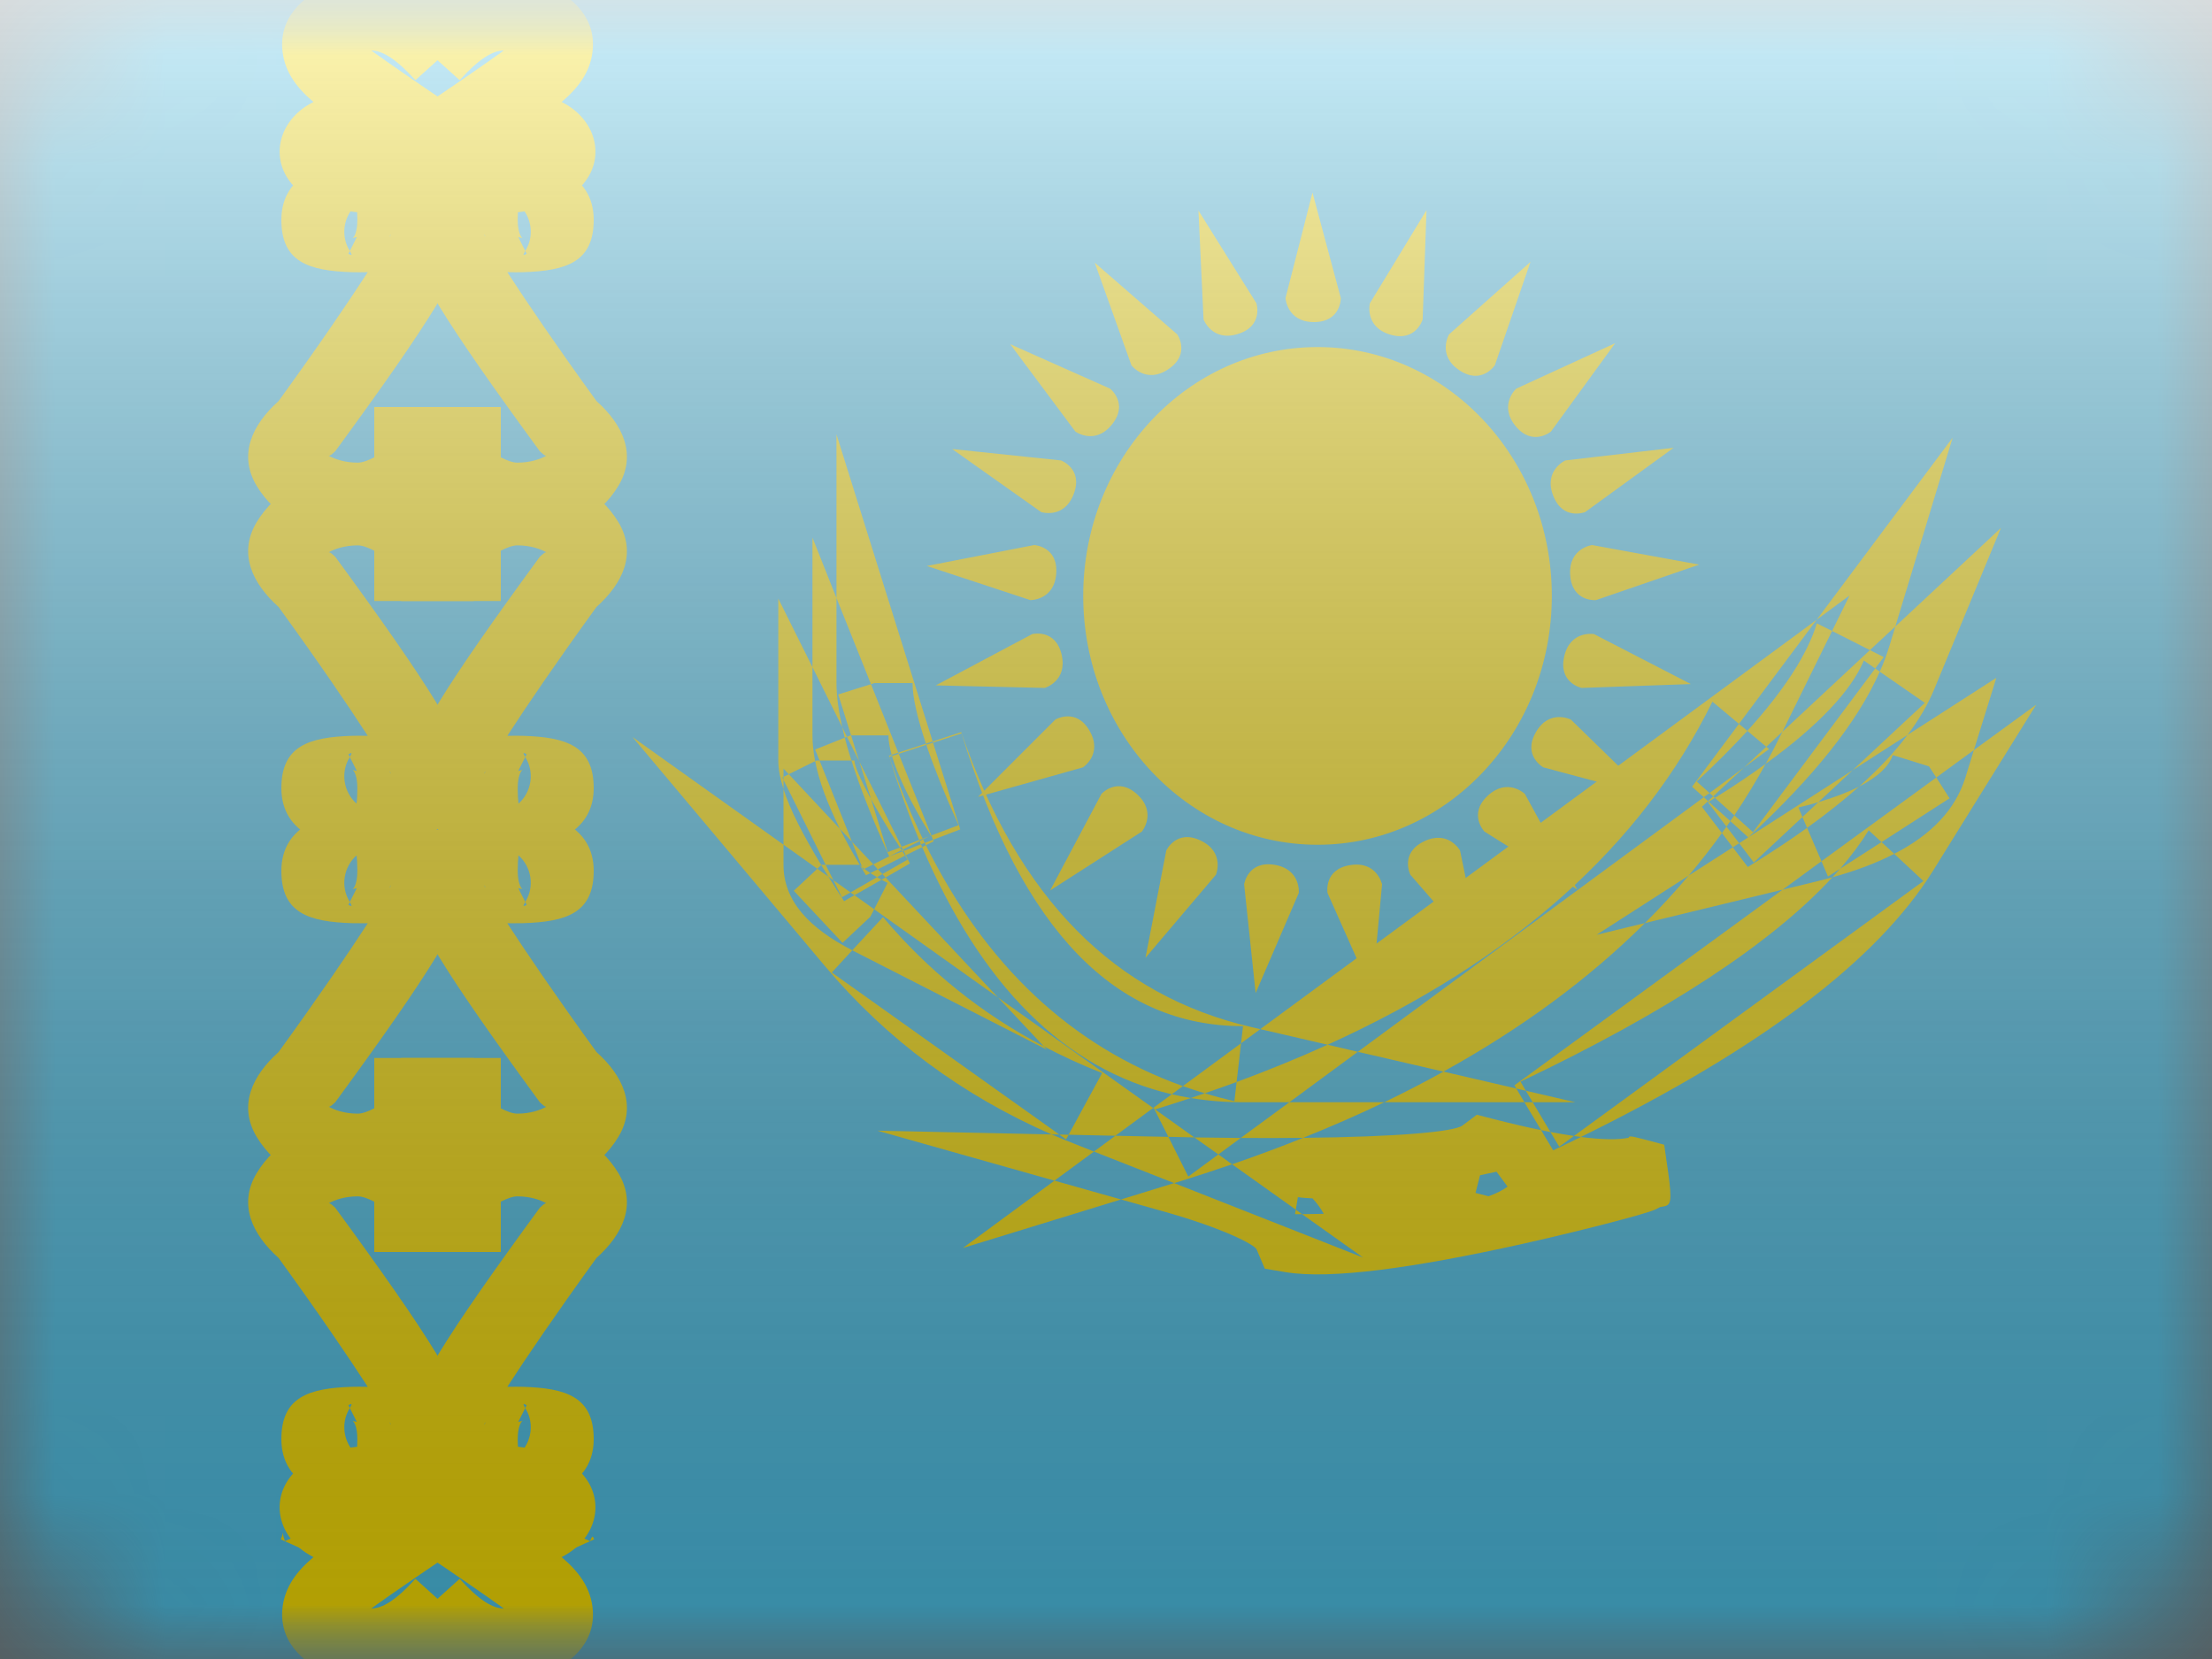
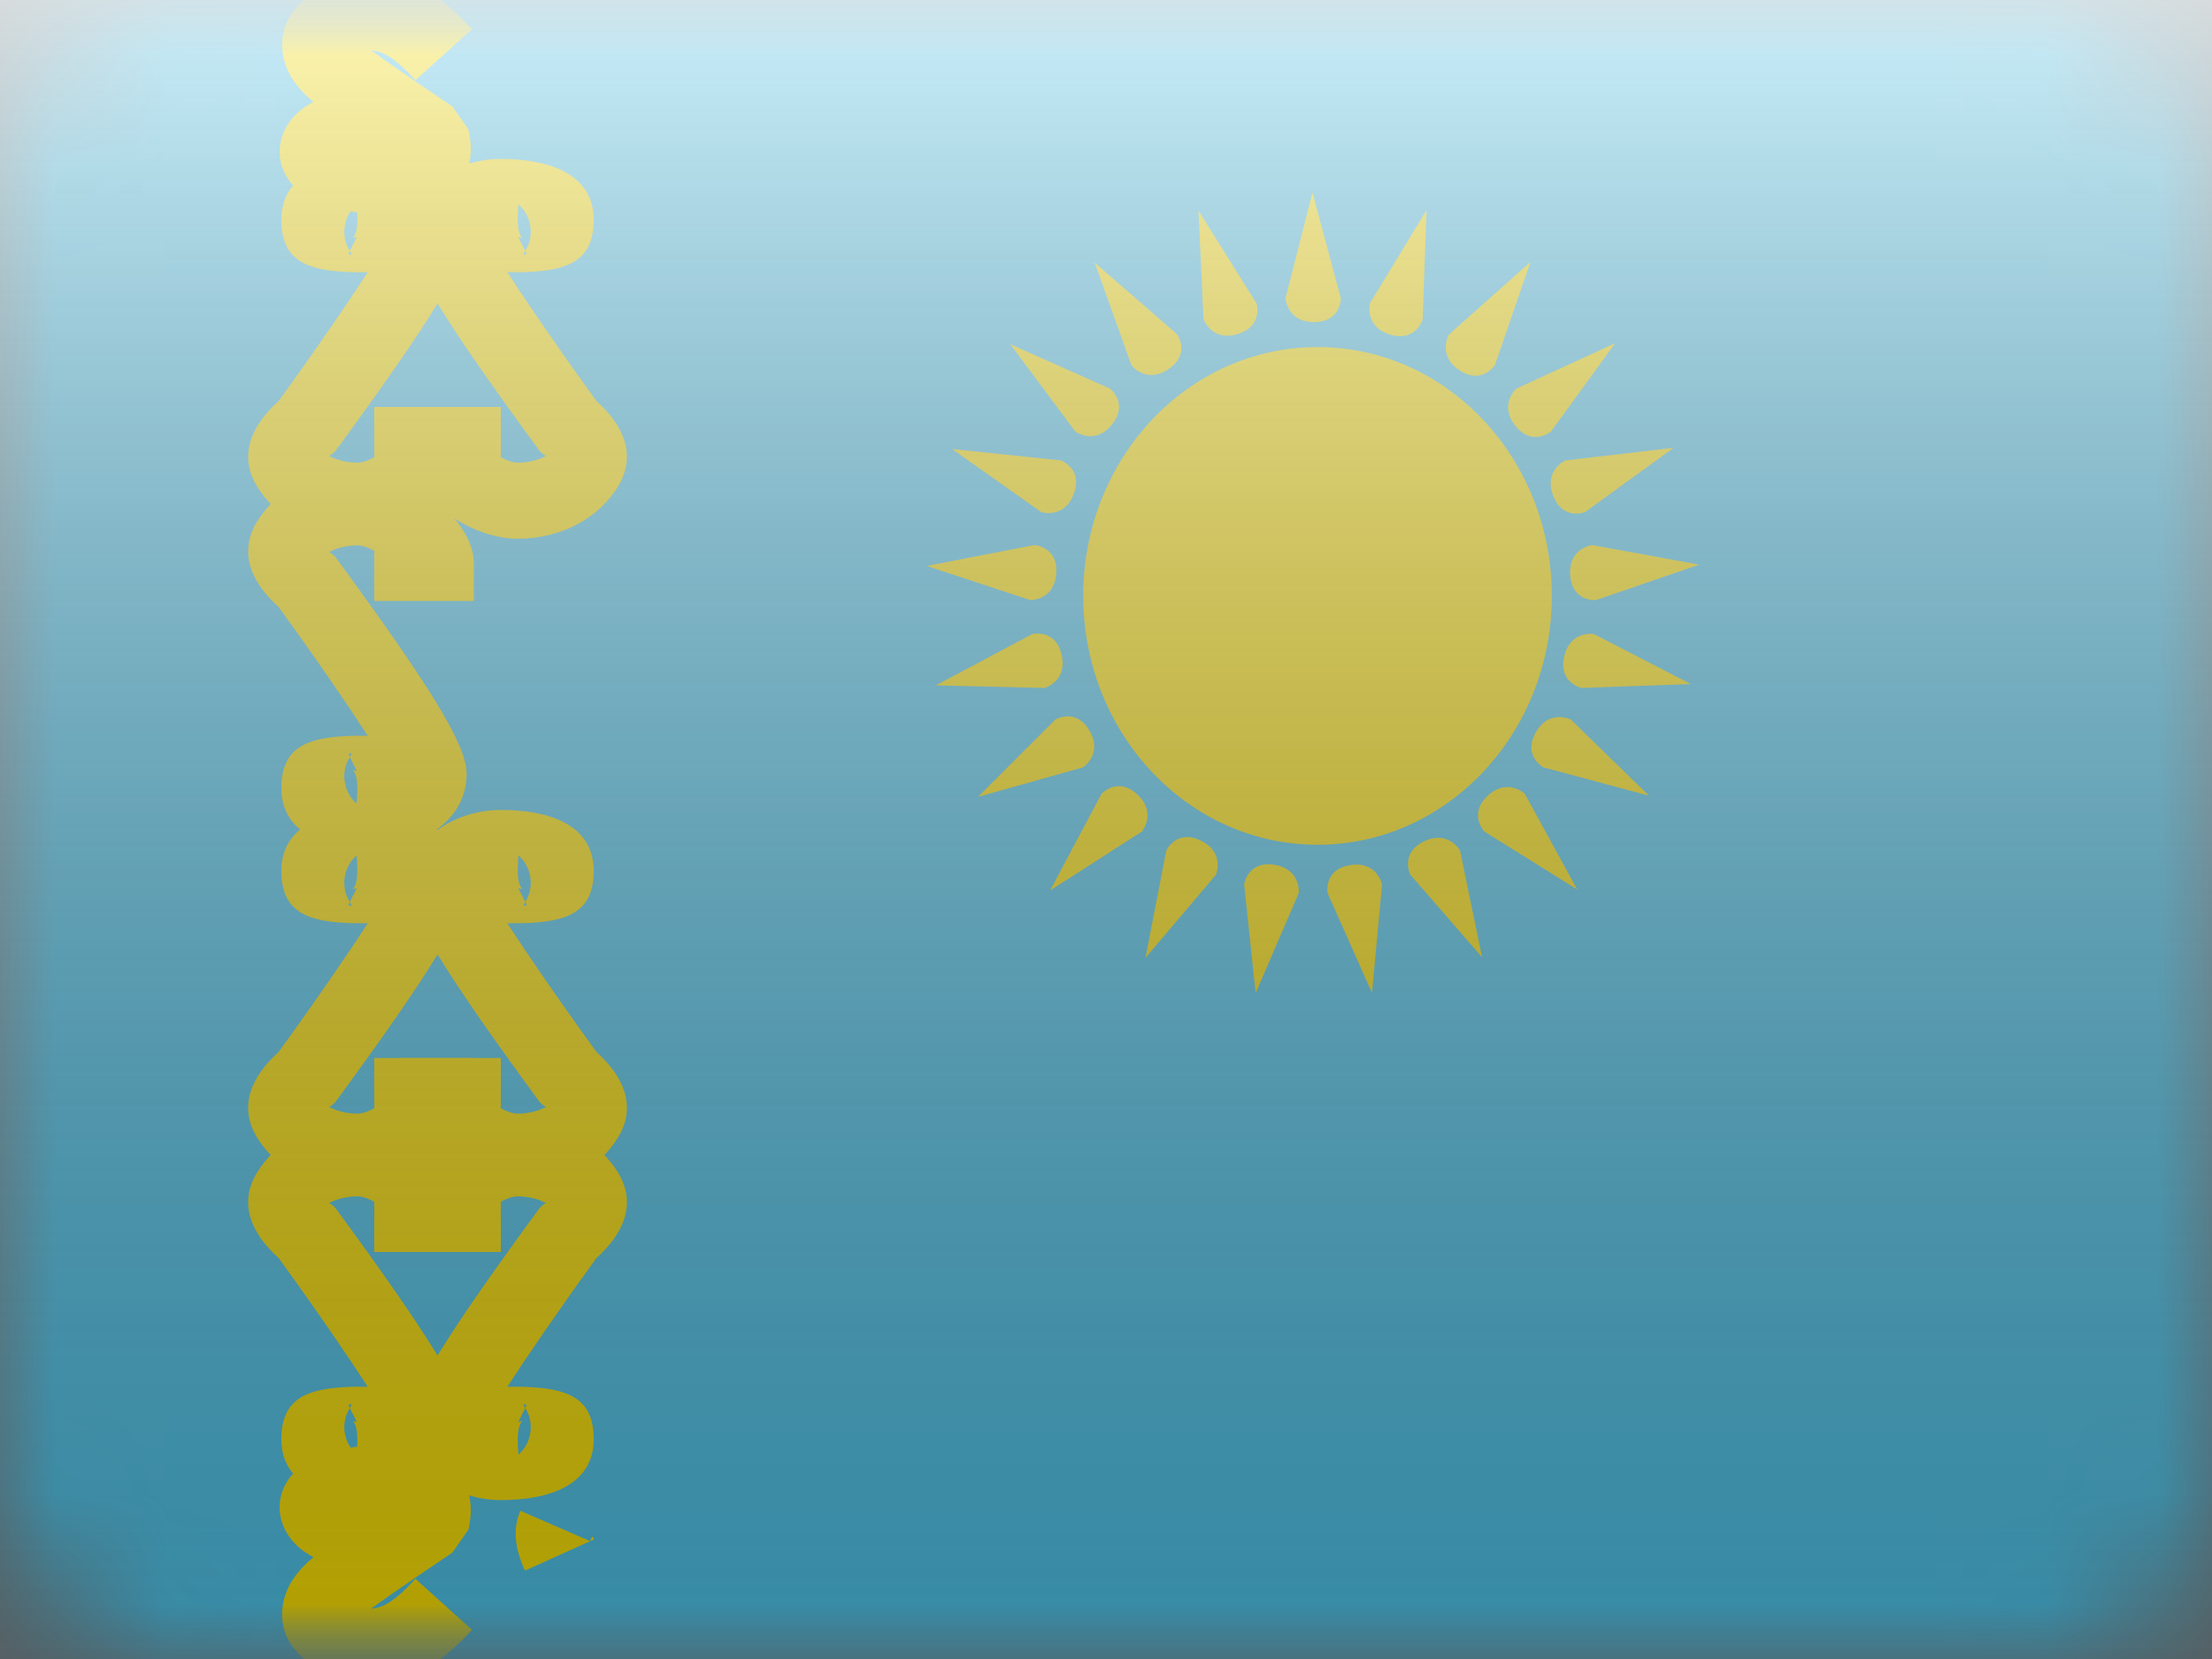
<svg xmlns="http://www.w3.org/2000/svg" width="20" height="15" viewBox="0 0 20 15" fill="none">
  <rect x="0" y="0" width="20" height="15" fill="#808080" stroke="none" />
  <mask id="mask0" mask-type="alpha" maskUnits="userSpaceOnUse" x="0" y="0" width="20" height="15">
    <rect width="20" height="15" rx="1.5" fill="white" />
  </mask>
  <g mask="url(#mask0)">
    <path fill-rule="evenodd" clip-rule="evenodd" d="M0 0V15H20V0H0Z" fill="#4EC7EE" />
    <mask id="mask1" mask-type="alpha" maskUnits="userSpaceOnUse" x="0" y="0" width="20" height="15">
      <path fill-rule="evenodd" clip-rule="evenodd" d="M0 0V15H20V0H0Z" fill="white" />
    </mask>
    <g mask="url(#mask1)">
      <path d="M2.556 14.523C2.517 14.817 2.705 15.026 3.02 15.161C3.445 15.342 3.873 15.172 4.267 14.736L3.756 14.275C3.581 14.469 3.455 14.544 3.357 14.543C3.548 14.406 3.793 14.238 4.091 14.037L4.235 13.83C4.35 13.337 3.992 13.07 3.447 13.07C3.126 13.07 2.869 13.133 2.706 13.27C2.439 13.494 2.484 13.852 2.766 14.039C2.788 14.053 2.811 14.067 2.834 14.079C2.676 14.212 2.58 14.35 2.556 14.523Z" fill="#FFE402" />
-       <path d="M2.853 14.06C2.853 14.06 2.931 13.887 2.892 13.797" stroke="#FFE402" stroke-width="0.688" />
-       <path d="M5.356 14.523C5.396 14.817 5.207 15.026 4.892 15.161C4.467 15.342 4.039 15.172 3.645 14.736L4.156 14.275C4.331 14.469 4.457 14.544 4.555 14.543C4.364 14.406 4.119 14.238 3.821 14.037L3.677 13.83C3.563 13.337 3.92 13.07 4.465 13.07C4.786 13.07 5.043 13.133 5.206 13.27C5.473 13.494 5.428 13.852 5.146 14.039C5.124 14.053 5.101 14.067 5.078 14.079C5.236 14.212 5.332 14.35 5.356 14.523Z" fill="#FFE402" />
      <path d="M5.372 13.918L4.746 14.201C4.658 14.006 4.631 13.829 4.705 13.66L5.335 13.934C5.357 13.885 5.356 13.883 5.372 13.918Z" fill="#FFE402" />
      <path d="M2.556 0.477C2.517 0.183 2.705 -0.026 3.02 -0.161C3.445 -0.342 3.873 -0.172 4.267 0.264L3.756 0.725C3.581 0.531 3.455 0.456 3.357 0.457C3.548 0.594 3.793 0.763 4.091 0.963L4.235 1.17C4.35 1.663 3.992 1.93 3.447 1.93C3.126 1.93 2.869 1.867 2.706 1.73C2.439 1.506 2.484 1.148 2.766 0.961C2.788 0.947 2.811 0.933 2.834 0.922C2.676 0.788 2.58 0.65 2.556 0.477Z" fill="#FFE402" />
-       <path d="M5.356 0.477C5.396 0.183 5.207 -0.026 4.892 -0.161C4.467 -0.342 4.039 -0.172 3.645 0.264L4.156 0.725C4.331 0.531 4.457 0.456 4.555 0.457C4.364 0.594 4.119 0.763 3.821 0.963L3.677 1.17C3.563 1.663 3.92 1.93 4.465 1.93C4.786 1.93 5.043 1.867 5.206 1.73C5.473 1.506 5.428 1.148 5.146 0.961C5.124 0.947 5.101 0.933 5.078 0.922C5.236 0.788 5.332 0.65 5.356 0.477Z" fill="#FFE402" />
      <path fill-rule="evenodd" clip-rule="evenodd" d="M3.184 12.539C2.789 12.551 2.544 12.632 2.544 13.012C2.544 13.431 2.951 13.563 3.384 13.563C3.777 13.563 4.219 13.319 4.219 12.883C4.219 12.617 3.882 12.082 3.032 10.921C3.002 10.893 2.986 10.879 2.973 10.879C3.025 10.85 3.116 10.817 3.235 10.817C3.277 10.817 3.331 10.838 3.384 10.865V11.32H4.284V10.976C4.284 10.588 3.71 10.129 3.235 10.129C2.821 10.129 2.488 10.327 2.319 10.61C2.153 10.891 2.28 11.16 2.519 11.374C2.875 11.865 3.152 12.271 3.325 12.539C3.261 12.538 3.227 12.538 3.184 12.539ZM3.226 12.856C3.213 12.854 3.201 12.851 3.19 12.847C3.199 12.856 3.231 12.895 3.231 13.012C3.231 13.076 3.228 13.121 3.224 13.152C3.108 13.05 3.076 12.872 3.161 12.734L3.163 12.731L3.15 12.705C3.151 12.704 3.153 12.704 3.155 12.703C3.175 12.692 3.191 12.684 3.163 12.731L3.226 12.856ZM3.19 12.847L3.178 12.844C3.18 12.844 3.181 12.845 3.183 12.846L3.19 12.847ZM3.532 12.883C3.532 12.871 3.528 12.864 3.521 12.86L3.525 12.865C3.529 12.874 3.532 12.88 3.532 12.883Z" fill="#FFE402" />
      <path fill-rule="evenodd" clip-rule="evenodd" d="M4.728 12.539C5.123 12.551 5.368 12.632 5.368 13.012C5.368 13.431 4.961 13.563 4.528 13.563C4.135 13.563 3.693 13.319 3.693 12.883C3.693 12.617 4.03 12.082 4.88 10.921C4.91 10.893 4.926 10.879 4.939 10.879C4.887 10.85 4.797 10.817 4.677 10.817C4.635 10.817 4.581 10.838 4.528 10.865V11.32H3.628V10.976C3.628 10.588 4.202 10.129 4.677 10.129C5.091 10.129 5.424 10.327 5.593 10.61C5.759 10.891 5.632 11.16 5.393 11.374C5.037 11.865 4.76 12.271 4.587 12.539C4.651 12.538 4.686 12.538 4.728 12.539ZM4.686 12.856C4.699 12.854 4.711 12.851 4.722 12.847C4.714 12.856 4.681 12.895 4.681 13.012C4.681 13.076 4.684 13.121 4.688 13.152C4.804 13.05 4.836 12.872 4.751 12.734L4.749 12.731L4.762 12.705C4.761 12.704 4.759 12.704 4.757 12.703C4.737 12.692 4.721 12.684 4.749 12.731L4.686 12.856ZM4.722 12.847L4.734 12.844C4.733 12.844 4.731 12.845 4.729 12.846L4.722 12.847ZM4.38 12.883C4.38 12.871 4.384 12.864 4.391 12.86L4.387 12.865C4.383 12.874 4.38 12.88 4.38 12.883Z" fill="#FFE402" />
      <path fill-rule="evenodd" clip-rule="evenodd" d="M3.184 8.347C2.789 8.335 2.544 8.254 2.544 7.874C2.544 7.455 2.951 7.323 3.384 7.323C3.777 7.323 4.219 7.567 4.219 8.003C4.219 8.269 3.882 8.804 3.032 9.965C3.002 9.993 2.986 10.007 2.973 10.007C3.025 10.036 3.116 10.069 3.235 10.069C3.277 10.069 3.331 10.048 3.384 10.021V9.566H4.284V9.91C4.284 10.298 3.71 10.757 3.235 10.757C2.821 10.757 2.488 10.559 2.319 10.276C2.153 9.995 2.28 9.726 2.519 9.512C2.875 9.021 3.152 8.615 3.325 8.348C3.261 8.348 3.227 8.348 3.184 8.347ZM3.226 8.03C3.213 8.033 3.201 8.036 3.19 8.039C3.199 8.03 3.231 7.991 3.231 7.874C3.231 7.81 3.228 7.765 3.224 7.734C3.108 7.836 3.076 8.014 3.161 8.152L3.163 8.155L3.15 8.181C3.151 8.182 3.153 8.183 3.155 8.184C3.175 8.194 3.191 8.202 3.163 8.155L3.226 8.03ZM3.19 8.039L3.178 8.042C3.18 8.042 3.181 8.041 3.183 8.04L3.19 8.039ZM3.532 8.003C3.532 8.015 3.528 8.022 3.521 8.026L3.525 8.021C3.529 8.012 3.532 8.006 3.532 8.003Z" fill="#FFE402" />
      <path fill-rule="evenodd" clip-rule="evenodd" d="M4.728 8.347C5.123 8.335 5.368 8.254 5.368 7.874C5.368 7.455 4.961 7.323 4.528 7.323C4.135 7.323 3.693 7.567 3.693 8.003C3.693 8.269 4.03 8.804 4.88 9.965C4.91 9.993 4.926 10.007 4.939 10.007C4.887 10.036 4.797 10.069 4.677 10.069C4.635 10.069 4.581 10.048 4.528 10.021V9.566H3.628V9.91C3.628 10.298 4.202 10.757 4.677 10.757C5.091 10.757 5.424 10.559 5.593 10.276C5.759 9.995 5.632 9.726 5.393 9.512C5.037 9.021 4.76 8.615 4.587 8.348C4.651 8.348 4.686 8.348 4.728 8.347ZM4.686 8.03C4.699 8.033 4.711 8.036 4.722 8.039C4.714 8.03 4.681 7.991 4.681 7.874C4.681 7.81 4.684 7.765 4.688 7.734C4.804 7.836 4.836 8.014 4.751 8.152L4.749 8.155L4.762 8.181C4.761 8.182 4.759 8.183 4.757 8.184C4.737 8.194 4.721 8.202 4.749 8.155L4.686 8.03ZM4.722 8.039L4.734 8.042C4.733 8.042 4.731 8.041 4.729 8.04L4.722 8.039ZM4.38 8.003C4.38 8.015 4.384 8.022 4.391 8.026L4.387 8.021C4.383 8.012 4.38 8.006 4.38 8.003Z" fill="#FFE402" />
      <path fill-rule="evenodd" clip-rule="evenodd" d="M3.184 6.653C2.789 6.665 2.544 6.746 2.544 7.126C2.544 7.545 2.951 7.677 3.384 7.677C3.777 7.677 4.219 7.433 4.219 6.997C4.219 6.731 3.882 6.196 3.032 5.035C3.002 5.007 2.986 4.993 2.973 4.993C3.025 4.964 3.116 4.931 3.235 4.931C3.277 4.931 3.331 4.952 3.384 4.979V5.434H4.284V5.09C4.284 4.702 3.71 4.243 3.235 4.243C2.821 4.243 2.488 4.441 2.319 4.724C2.153 5.005 2.28 5.274 2.519 5.488C2.875 5.979 3.152 6.385 3.325 6.653C3.261 6.652 3.227 6.652 3.184 6.653ZM3.226 6.97C3.213 6.968 3.201 6.965 3.19 6.961C3.199 6.97 3.231 7.009 3.231 7.126C3.231 7.19 3.228 7.235 3.224 7.266C3.108 7.164 3.076 6.986 3.161 6.848L3.163 6.845L3.15 6.819C3.151 6.818 3.153 6.817 3.155 6.817C3.175 6.806 3.191 6.798 3.163 6.845L3.226 6.97ZM3.19 6.961L3.178 6.958C3.18 6.958 3.181 6.959 3.183 6.96L3.19 6.961ZM3.532 6.997C3.532 6.985 3.528 6.978 3.521 6.974L3.525 6.979C3.529 6.988 3.532 6.994 3.532 6.997Z" fill="#FFE402" />
-       <path fill-rule="evenodd" clip-rule="evenodd" d="M4.728 6.653C5.123 6.665 5.368 6.746 5.368 7.126C5.368 7.545 4.961 7.677 4.528 7.677C4.135 7.677 3.693 7.433 3.693 6.997C3.693 6.731 4.03 6.196 4.88 5.035C4.91 5.007 4.926 4.993 4.939 4.993C4.887 4.964 4.797 4.931 4.677 4.931C4.635 4.931 4.581 4.952 4.528 4.979V5.434H3.628V5.09C3.628 4.702 4.202 4.243 4.677 4.243C5.091 4.243 5.424 4.441 5.593 4.724C5.759 5.005 5.632 5.274 5.393 5.488C5.037 5.979 4.76 6.385 4.587 6.653C4.651 6.652 4.686 6.652 4.728 6.653ZM4.686 6.97C4.699 6.968 4.711 6.965 4.722 6.961C4.714 6.97 4.681 7.009 4.681 7.126C4.681 7.19 4.684 7.235 4.688 7.266C4.804 7.164 4.836 6.986 4.751 6.848L4.749 6.845L4.762 6.819C4.761 6.818 4.759 6.817 4.757 6.817C4.737 6.806 4.721 6.798 4.749 6.845L4.686 6.97ZM4.722 6.961L4.734 6.958C4.733 6.958 4.731 6.959 4.729 6.96L4.722 6.961ZM4.38 6.997C4.38 6.985 4.384 6.978 4.391 6.974L4.387 6.979C4.383 6.988 4.38 6.994 4.38 6.997Z" fill="#FFE402" />
      <path fill-rule="evenodd" clip-rule="evenodd" d="M3.184 2.461C2.789 2.449 2.544 2.368 2.544 1.988C2.544 1.569 2.951 1.437 3.384 1.437C3.777 1.437 4.219 1.681 4.219 2.117C4.219 2.383 3.882 2.918 3.032 4.079C3.002 4.107 2.986 4.121 2.973 4.121C3.025 4.15 3.116 4.183 3.235 4.183C3.277 4.183 3.331 4.162 3.384 4.135V3.68H4.284V4.024C4.284 4.412 3.71 4.871 3.235 4.871C2.821 4.871 2.488 4.673 2.319 4.39C2.153 4.109 2.28 3.84 2.519 3.626C2.875 3.135 3.152 2.728 3.325 2.461C3.261 2.462 3.227 2.462 3.184 2.461ZM3.226 2.144C3.213 2.146 3.201 2.149 3.19 2.153C3.199 2.144 3.231 2.105 3.231 1.988C3.231 1.924 3.228 1.879 3.224 1.848C3.108 1.95 3.076 2.128 3.161 2.266L3.163 2.269L3.15 2.295C3.151 2.296 3.153 2.297 3.155 2.297C3.175 2.308 3.191 2.316 3.163 2.269L3.226 2.144ZM3.19 2.153L3.178 2.156C3.18 2.156 3.181 2.155 3.183 2.154L3.19 2.153ZM3.532 2.117C3.532 2.129 3.528 2.136 3.521 2.14L3.525 2.135C3.529 2.126 3.532 2.12 3.532 2.117Z" fill="#FFE402" />
      <path fill-rule="evenodd" clip-rule="evenodd" d="M4.728 2.461C5.123 2.449 5.368 2.368 5.368 1.988C5.368 1.569 4.961 1.437 4.528 1.437C4.135 1.437 3.693 1.681 3.693 2.117C3.693 2.383 4.03 2.918 4.88 4.079C4.91 4.107 4.926 4.121 4.939 4.121C4.887 4.15 4.797 4.183 4.677 4.183C4.635 4.183 4.581 4.162 4.528 4.135V3.68H3.628V4.024C3.628 4.412 4.202 4.871 4.677 4.871C5.091 4.871 5.424 4.673 5.593 4.39C5.759 4.109 5.632 3.84 5.393 3.626C5.037 3.135 4.76 2.728 4.587 2.461C4.651 2.462 4.686 2.462 4.728 2.461ZM4.686 2.144C4.699 2.146 4.711 2.149 4.722 2.153C4.714 2.144 4.681 2.105 4.681 1.988C4.681 1.924 4.684 1.879 4.688 1.848C4.804 1.95 4.836 2.128 4.751 2.266L4.749 2.269L4.762 2.295C4.761 2.296 4.759 2.297 4.757 2.297C4.737 2.308 4.721 2.316 4.749 2.269L4.686 2.144ZM4.722 2.153L4.734 2.156C4.733 2.156 4.731 2.155 4.729 2.154L4.722 2.153ZM4.38 2.117C4.38 2.129 4.384 2.136 4.391 2.14L4.387 2.135C4.383 2.126 4.38 2.12 4.38 2.117Z" fill="#FFE402" />
      <path fill-rule="evenodd" clip-rule="evenodd" d="M11.867 1.741L12.123 2.695C12.123 2.695 12.126 2.912 11.88 2.912C11.636 2.912 11.623 2.695 11.623 2.695L11.867 1.741ZM14.031 5.388C14.031 6.63 13.083 7.638 11.913 7.638C10.742 7.638 9.794 6.63 9.794 5.388C9.794 4.145 10.742 3.138 11.913 3.138C13.083 3.138 14.031 4.145 14.031 5.388ZM12.863 2.888L12.898 1.9L12.386 2.742C12.386 2.742 12.334 2.953 12.568 3.025C12.803 3.096 12.863 2.888 12.863 2.888ZM13.838 2.368L13.516 3.302C13.516 3.302 13.397 3.484 13.194 3.347C12.991 3.21 13.102 3.023 13.102 3.023L13.838 2.368ZM14.023 3.902L14.604 3.103L13.709 3.514C13.709 3.514 13.548 3.66 13.702 3.851C13.856 4.041 14.023 3.902 14.023 3.902ZM15.132 4.049L14.332 4.63C14.332 4.63 14.131 4.71 14.043 4.481C13.955 4.253 14.153 4.163 14.153 4.163L15.132 4.049ZM14.43 5.426L15.364 5.105L14.395 4.928C14.395 4.928 14.18 4.956 14.197 5.2C14.214 5.445 14.43 5.426 14.43 5.426ZM15.288 6.185L14.3 6.22C14.3 6.22 14.088 6.174 14.143 5.935C14.198 5.696 14.412 5.733 14.412 5.733L15.288 6.185ZM13.954 6.938L14.909 7.194L14.203 6.506C14.203 6.506 14.009 6.408 13.887 6.62C13.764 6.832 13.954 6.938 13.954 6.938ZM14.26 8.042L13.422 7.519C13.422 7.519 13.272 7.362 13.451 7.195C13.63 7.028 13.787 7.178 13.787 7.178L14.26 8.042ZM12.752 7.909L13.4 8.655L13.201 7.69C13.201 7.69 13.095 7.5 12.874 7.608C12.654 7.715 12.752 7.909 12.752 7.909ZM12.405 8.977L12.003 8.074C12.003 8.074 11.966 7.86 12.208 7.822C12.45 7.783 12.496 7.996 12.496 7.996L12.405 8.977ZM11.249 7.996L11.353 8.979L11.743 8.074C11.743 8.074 11.764 7.858 11.522 7.819C11.28 7.781 11.249 7.996 11.249 7.996ZM10.357 8.66L10.545 7.69C10.545 7.69 10.637 7.493 10.858 7.601C11.078 7.708 10.994 7.909 10.994 7.909L10.357 8.66ZM9.959 7.178L9.495 8.051L10.324 7.519C10.324 7.519 10.463 7.351 10.284 7.184C10.104 7.017 9.959 7.178 9.959 7.178ZM8.843 7.205L9.542 6.506C9.542 6.506 9.729 6.395 9.851 6.607C9.974 6.819 9.792 6.938 9.792 6.938L8.843 7.205ZM9.333 5.733L8.461 6.197L9.446 6.22C9.446 6.22 9.654 6.159 9.599 5.92C9.544 5.681 9.333 5.733 9.333 5.733ZM8.38 5.117L9.351 4.928C9.351 4.928 9.567 4.94 9.55 5.185C9.533 5.429 9.316 5.426 9.316 5.426L8.38 5.117ZM9.593 4.163L8.609 4.06L9.414 4.63C9.414 4.63 9.621 4.696 9.708 4.467C9.796 4.238 9.593 4.163 9.593 4.163ZM9.134 3.112L10.037 3.514C10.037 3.514 10.208 3.648 10.053 3.839C9.899 4.029 9.723 3.902 9.723 3.902L9.134 3.112ZM10.644 3.023L9.898 2.375L10.23 3.303C10.23 3.303 10.361 3.475 10.564 3.338C10.768 3.201 10.644 3.023 10.644 3.023ZM10.836 1.904L11.36 2.742C11.36 2.742 11.426 2.948 11.192 3.02C10.958 3.092 10.882 2.888 10.882 2.888L10.836 1.904Z" fill="#FFE402" />
-       <path fill-rule="evenodd" clip-rule="evenodd" d="M7.638 6.67C7.63 6.637 7.622 6.605 7.615 6.574L7.658 6.662L7.638 6.67ZM7.698 6.876C7.675 6.804 7.655 6.736 7.638 6.67L7.37 6.777L7.41 6.876H7.381L7.37 6.882C7.354 6.8 7.346 6.723 7.346 6.649V6.032L7.615 6.574C7.581 6.423 7.563 6.291 7.563 6.176V5.407L7.875 6.186L7.579 6.279L7.695 6.649H7.69L7.658 6.662L7.769 6.884L7.875 7.223C7.775 7.041 7.725 6.92 7.725 6.876H7.698ZM8.04 7.743C7.891 7.413 7.777 7.125 7.698 6.876H7.41L7.703 7.61L7.594 7.494C7.481 7.267 7.406 7.064 7.37 6.882L7.132 7L7.084 6.95V7.024L7.073 7.029L7.084 7.051V7.135C7.053 7.037 7.037 6.952 7.037 6.876V5.412L7.346 6.032V4.861L7.563 5.407V3.927L8.433 6.704L8.372 6.724C8.291 6.483 8.251 6.299 8.251 6.176H7.907L7.875 6.186L8.122 6.805L8.062 6.825C8.043 6.756 8.033 6.697 8.033 6.649H7.695L7.769 6.884L8.152 7.656L8.137 7.663C8.028 7.492 7.941 7.344 7.875 7.223L8.026 7.705L8.137 7.663L8.152 7.687L8.04 7.743ZM8.159 7.698L8.04 7.743L8.04 7.743L7.896 7.815L7.703 7.61L7.795 7.84C7.784 7.83 7.777 7.824 7.774 7.821C7.706 7.707 7.646 7.598 7.594 7.494L7.132 7L7.084 7.024V7.051L7.465 7.819H7.428L7.425 7.821C7.256 7.541 7.142 7.317 7.084 7.135V7.637L5.719 6.664L7.458 8.734C8.013 9.395 8.698 9.903 9.508 10.257L7.933 10.223L9.534 10.675L8.706 11.284L10.136 10.845L10.526 10.955C11.051 11.103 11.343 11.252 11.362 11.297L11.436 11.471L11.622 11.502C12.031 11.57 12.785 11.464 13.756 11.249C14.086 11.175 14.417 11.094 14.673 11.025C14.781 10.996 14.865 10.972 14.912 10.956L14.93 10.95C14.936 10.948 14.943 10.945 14.957 10.94L14.957 10.94L14.968 10.935C14.976 10.932 14.983 10.928 15.009 10.914L15.009 10.914C15.041 10.909 15.064 10.906 15.079 10.894C15.122 10.859 15.106 10.752 15.047 10.35L15.047 10.35L15.047 10.35C14.776 10.277 14.739 10.267 14.729 10.28C14.727 10.282 14.726 10.284 14.725 10.287C14.632 10.307 14.487 10.305 14.294 10.28C15.91 9.485 16.972 8.689 17.48 7.869L18.411 6.371L17.847 6.782L18.05 6.129L17.247 6.645C17.35 6.508 17.43 6.372 17.487 6.235L18.092 4.773L17.137 5.664L17.655 3.957L16.426 5.603L11.395 9.305L11.317 9.287C10.078 9 9.208 8.125 8.691 6.62L8.433 6.704L8.436 6.715L8.375 6.734L8.372 6.724L8.122 6.805L8.126 6.816L8.065 6.835L8.062 6.825L8.037 6.833C8.121 7.104 8.212 7.359 8.311 7.596L8.152 7.656L8.164 7.681L8.152 7.687L8.159 7.698ZM8.171 7.694L8.159 7.698L8.184 7.736L7.937 7.86L7.896 7.815L7.815 7.856C7.807 7.85 7.8 7.844 7.795 7.84L7.803 7.862L7.815 7.856C7.829 7.866 7.847 7.879 7.869 7.894L7.83 7.914C7.81 7.882 7.792 7.852 7.774 7.821L7.772 7.819H7.465L7.535 7.958L7.49 7.926C7.467 7.89 7.446 7.855 7.425 7.821L7.39 7.855L7.084 7.637V7.819C7.084 8.144 7.313 8.39 7.706 8.592L7.521 8.793L9.578 10.258L9.508 10.257C9.575 10.286 9.644 10.314 9.713 10.341L9.891 10.412L9.534 10.675L10.136 10.845L10.616 10.697L12.324 11.37L11.773 10.978C11.841 10.977 11.906 10.976 11.969 10.975C11.942 10.926 11.908 10.879 11.867 10.835C11.816 10.833 11.772 10.83 11.735 10.824L11.716 10.937L11.14 10.527C11.361 10.451 11.575 10.371 11.782 10.288C12.635 10.279 13.146 10.233 13.222 10.177L13.353 10.079L13.512 10.12C13.665 10.159 13.806 10.192 13.934 10.218L14.043 10.401C14.128 10.361 14.212 10.32 14.294 10.28C14.274 10.277 14.253 10.274 14.231 10.271L17.391 7.966L17.127 7.72C17.461 7.548 17.679 7.322 17.77 7.031L17.847 6.782L17.507 7.03L17.441 6.929L17.113 6.827C17.083 6.924 16.984 7.022 16.809 7.112C16.985 6.955 17.131 6.8 17.247 6.645L16.751 6.964L17.404 6.355L16.996 6.073C17.032 5.993 17.061 5.913 17.085 5.835L17.137 5.664L16.907 5.878L16.565 5.705L16.723 5.384L16.426 5.603L15.723 6.545L15.483 6.344C14.841 7.648 13.685 8.683 12.004 9.446L11.395 9.305L11.221 9.433L11.239 9.278C10.093 9.278 9.248 8.428 8.694 6.631L8.436 6.715L8.682 7.499L8.436 7.593L8.421 7.554L8.667 7.461C8.541 7.181 8.444 6.938 8.375 6.734L8.126 6.816L8.421 7.554L8.4 7.562L8.416 7.554C8.233 7.256 8.117 7.013 8.065 6.835L8.041 6.843C8.131 7.106 8.232 7.353 8.343 7.584L8.311 7.596L8.315 7.605L8.164 7.681L8.171 7.694ZM8.327 7.634L8.171 7.694L8.19 7.733L8.184 7.736L8.207 7.772L7.978 7.903L7.937 7.86L7.869 7.894C7.887 7.905 7.907 7.918 7.93 7.931L7.69 8.069L7.535 7.958L7.612 8.113L7.69 8.069L7.726 8.094L7.632 8.148C7.581 8.071 7.534 7.997 7.49 7.926L7.39 7.855L7.177 8.054L7.618 8.525L7.869 8.289L7.904 8.221L9.024 9.019L9.438 9.461C8.874 9.165 8.39 8.775 7.984 8.292L7.706 8.592L7.713 8.596L9.466 9.491L9.438 9.461C9.607 9.55 9.782 9.63 9.965 9.702L9.662 10.26L9.578 10.258L9.639 10.302L9.662 10.26L10.085 10.269L9.891 10.412L10.616 10.697L10.641 10.69C10.811 10.637 10.977 10.583 11.14 10.527L11.016 10.438L11.218 10.289C11.42 10.29 11.608 10.29 11.782 10.288C12.036 10.186 12.281 10.079 12.516 9.966H13.783L13.934 10.218C13.962 10.224 13.991 10.23 14.018 10.235L14.098 10.368L14.231 10.271C14.165 10.261 14.094 10.249 14.018 10.235L13.858 9.966H14.244L13.796 9.862L13.748 9.78C15.077 9.148 16.018 8.528 16.568 7.932C16.78 7.873 16.966 7.803 17.127 7.72L17.012 7.614L17.627 7.218L17.507 7.03L16.469 7.787L16.339 7.485C16.514 7.359 16.671 7.235 16.809 7.112C16.711 7.162 16.588 7.209 16.441 7.253L16.751 6.964L15.81 7.569C16.396 7.028 16.793 6.532 16.996 6.073L16.955 6.044L17.032 5.941L16.907 5.878L16.116 6.616L16.565 5.705L16.427 5.636C16.343 5.913 16.134 6.239 15.799 6.608L15.723 6.545L15.299 7.113L15.405 7.208L12.277 9.51L12.004 9.446C11.742 9.565 11.468 9.677 11.181 9.783L11.221 9.433L10.695 9.82C9.686 9.459 8.91 8.728 8.372 7.642L8.442 7.607L8.436 7.593L8.361 7.621L8.346 7.589L8.4 7.562L8.343 7.584L8.346 7.589L8.315 7.605L8.327 7.634ZM8.338 7.659L8.19 7.733L8.227 7.807L8.007 7.934L7.978 7.903L7.93 7.931C7.942 7.939 7.956 7.946 7.971 7.954L7.726 8.094L7.904 8.221L8.025 7.983C8.006 7.973 7.987 7.964 7.971 7.954L8.007 7.934L9.024 9.019L10.426 10.018L10.085 10.269L10.564 10.279L10.744 10.638L11.016 10.438L10.799 10.284C10.944 10.286 11.084 10.288 11.218 10.289L11.658 9.966H12.516C12.7 9.877 12.879 9.785 13.051 9.689L13.71 9.842L13.783 9.966H13.858L13.796 9.862L13.71 9.842L13.693 9.813L16.118 8.044L16.423 7.97C16.472 7.958 16.521 7.945 16.568 7.932C16.591 7.906 16.614 7.88 16.637 7.855L17.012 7.614L16.896 7.507C16.825 7.622 16.738 7.738 16.637 7.855L16.528 7.925L16.469 7.787L16.118 8.044L14.873 8.346C15.012 8.207 15.144 8.064 15.268 7.917L15.667 7.661L15.803 7.839C15.997 7.72 16.176 7.602 16.339 7.485L16.297 7.387L16.441 7.253C16.385 7.27 16.325 7.286 16.261 7.301L16.297 7.387L15.857 7.798L15.725 7.624L15.807 7.571L15.807 7.571L15.81 7.569L15.807 7.571L15.645 7.424C15.657 7.407 15.669 7.389 15.681 7.372L15.85 7.524L16.955 6.044L16.852 5.972C16.74 6.242 16.445 6.558 15.965 6.906C16.012 6.821 16.057 6.735 16.1 6.648L16.116 6.616L15.97 6.752L15.799 6.608C15.666 6.754 15.514 6.907 15.341 7.066L15.457 7.17L15.405 7.208L15.444 7.243L15.388 7.295L15.569 7.532C15.474 7.664 15.374 7.792 15.268 7.917L14.436 8.452L14.873 8.346C14.365 8.851 13.758 9.298 13.051 9.689L12.277 9.51L11.658 9.966H11.239C11.077 9.966 10.919 9.953 10.767 9.928C10.809 9.914 10.851 9.899 10.893 9.885C10.981 9.912 11.07 9.935 11.161 9.957L11.181 9.783C11.086 9.818 10.99 9.852 10.893 9.885C10.826 9.865 10.76 9.843 10.695 9.82L10.595 9.894C9.627 9.668 8.873 8.911 8.338 7.659ZM8.338 7.659L8.372 7.642L8.361 7.621L8.327 7.634L8.338 7.659ZM10.444 10.031L10.426 10.018L10.595 9.894C10.652 9.907 10.709 9.918 10.767 9.928C10.661 9.963 10.553 9.997 10.444 10.031ZM15.61 7.474L15.645 7.424L15.45 7.249L15.506 7.214L15.681 7.372C15.783 7.22 15.877 7.065 15.965 6.906C15.828 7.006 15.675 7.109 15.506 7.214L15.49 7.2L15.768 6.94L15.995 6.773L15.97 6.752L15.768 6.94L15.457 7.17L15.49 7.2L15.444 7.243L15.45 7.249L15.443 7.254L15.61 7.474ZM15.61 7.474L15.725 7.624L15.667 7.661L15.569 7.532C15.583 7.513 15.597 7.493 15.61 7.474ZM10.444 10.031L10.799 10.284C10.742 10.283 10.685 10.282 10.627 10.28L10.564 10.279L10.439 10.032L10.444 10.031ZM11.716 10.937L11.709 10.978L11.773 10.978L11.716 10.937ZM13.631 10.729L13.531 10.594C13.481 10.605 13.431 10.616 13.382 10.626L13.341 10.786C13.381 10.796 13.421 10.806 13.459 10.816C13.531 10.79 13.588 10.761 13.631 10.729Z" fill="#FFE402" />
    </g>
  </g>
  <rect width="20" height="15" fill="url(#paint0_linear)" style="mix-blend-mode:overlay" />
  <defs>
    <linearGradient id="paint0_linear" x1="10" y1="0" x2="10" y2="15" gradientUnits="userSpaceOnUse">
      <stop stop-color="white" stop-opacity="0.7" />
      <stop offset="1" stop-opacity="0.3" />
    </linearGradient>
  </defs>
</svg>